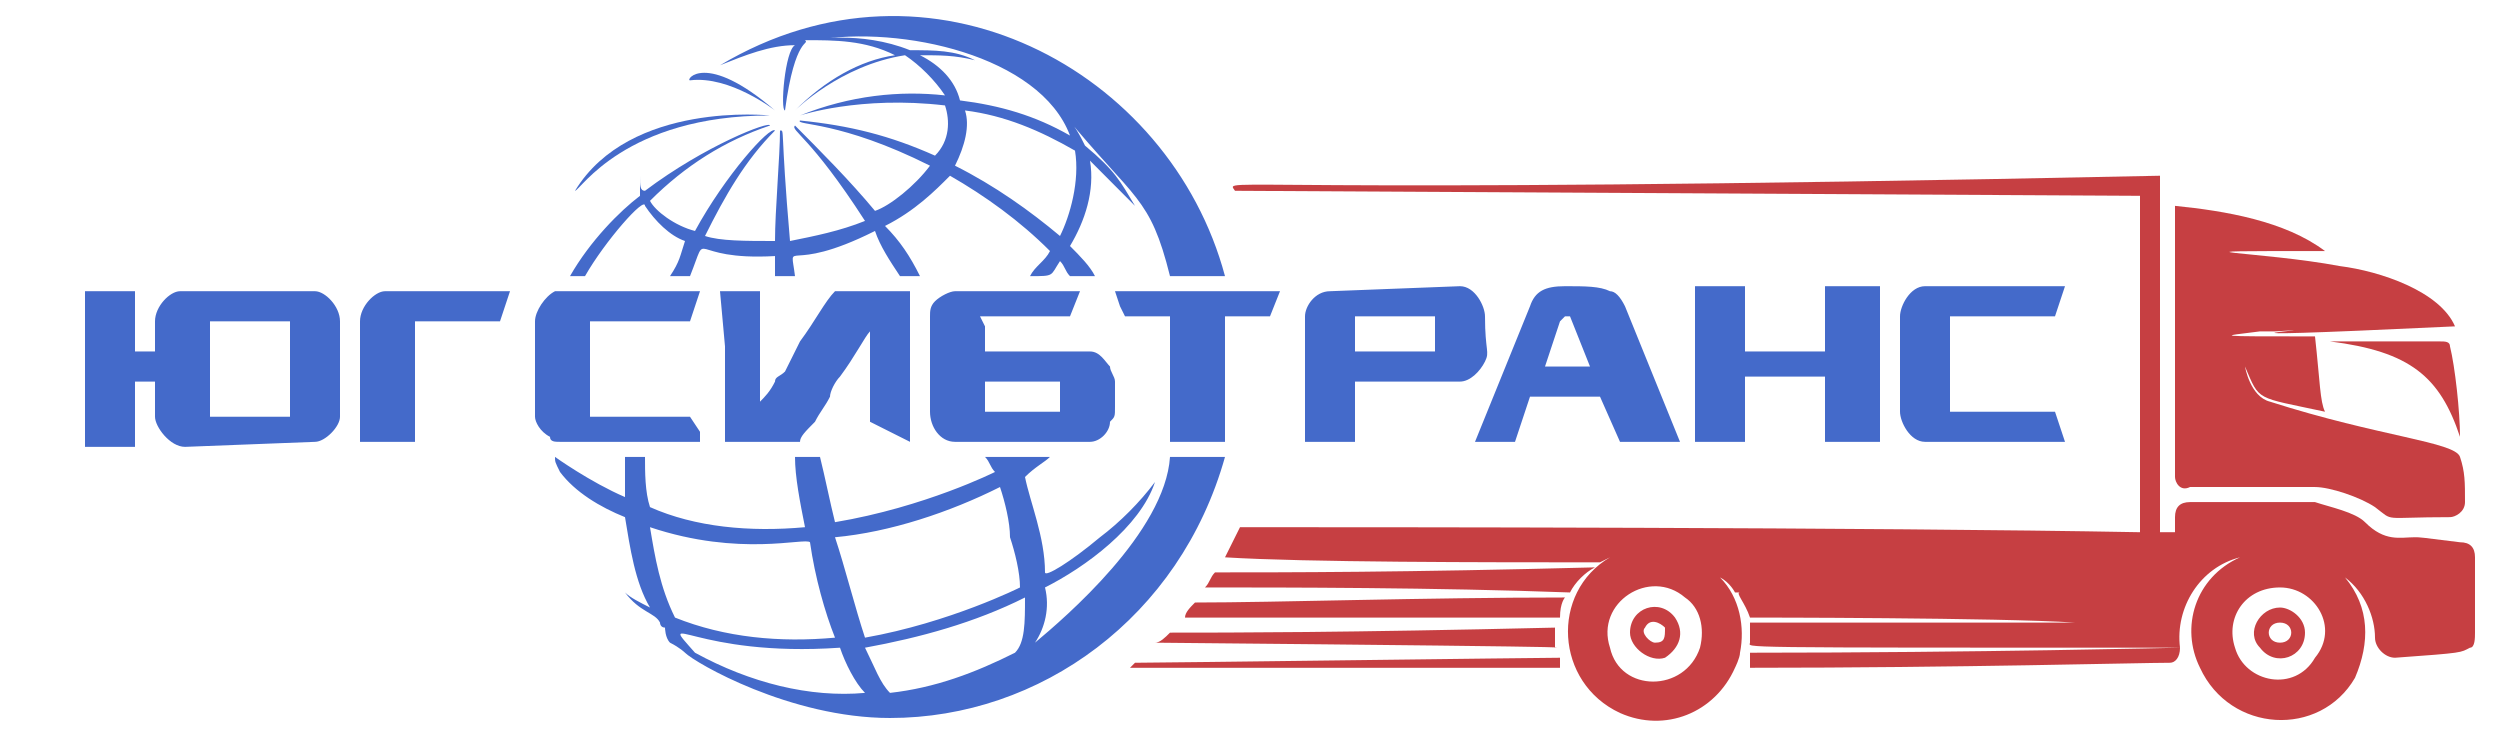
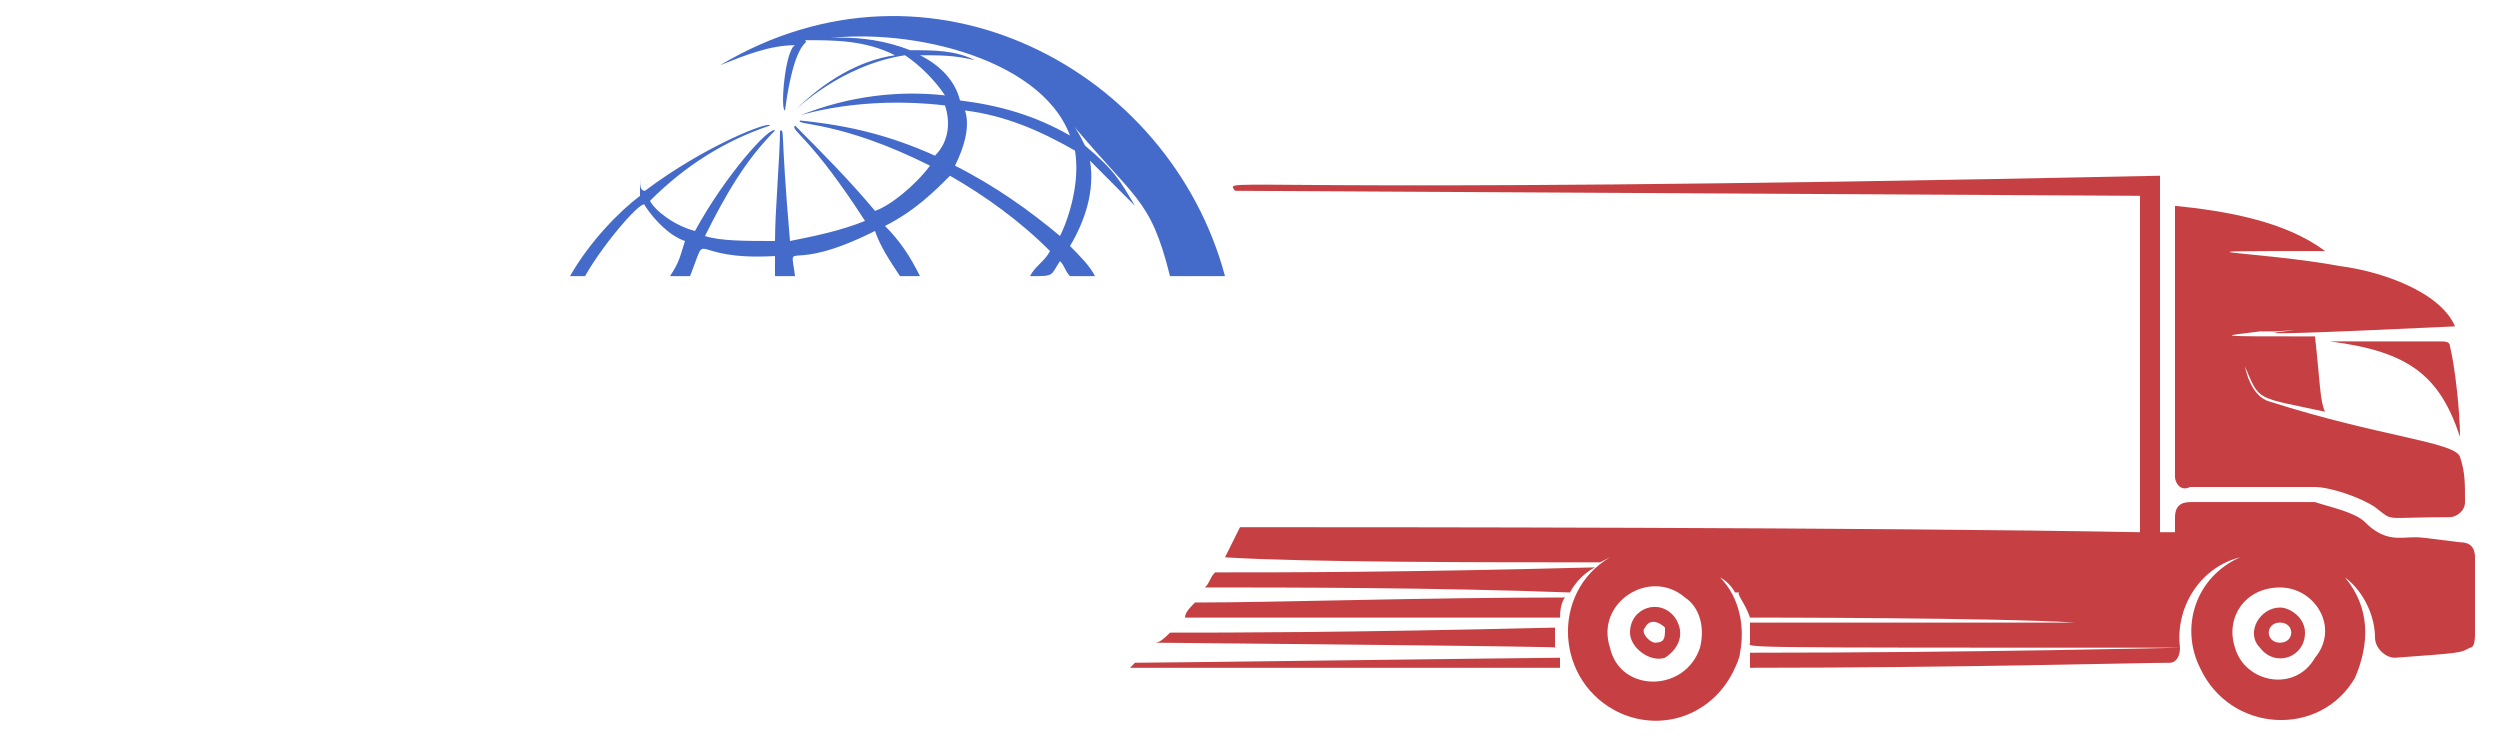
<svg xmlns="http://www.w3.org/2000/svg" width="239" height="72" viewBox="0 0 239 72" fill="none">
  <path d="M233.264 32.64H222.748C230.396 33.6 233.264 36 235.176 41.76C235.176 39.36 234.698 35.04 234.22 33.12C234.22 32.64 233.742 32.64 233.264 32.64ZM207.93 45.6C207.93 46.08 208.408 47.04 209.364 46.56C214.144 46.56 219.402 46.56 221.314 46.56C222.748 46.56 225.616 47.52 227.05 48.48C228.962 49.92 227.528 49.44 234.22 49.44C234.698 49.44 235.654 48.96 235.654 48C235.654 46.08 235.654 45.12 235.176 43.68C234.698 42.24 227.528 41.76 217.012 38.4C215.1 37.92 214.622 35.04 214.622 35.04C216.056 38.4 215.578 37.92 222.27 39.36C221.792 38.4 221.792 36.48 221.314 32.16C211.276 32.16 212.232 32.16 216.056 31.68H217.49C225.138 31.2 204.106 32.64 234.698 31.2C233.264 27.84 227.528 25.92 223.704 25.44C216.056 24 205.062 24 222.27 24C218.446 21.12 212.71 20.16 207.93 19.68C207.93 21.12 207.93 44.16 207.93 45.6ZM158.218 61.44C157.74 61.44 156.784 60.48 157.262 60C157.74 59.04 158.696 59.52 159.174 60C159.174 60.96 159.174 61.44 158.218 61.44ZM160.13 59.04C158.696 57.12 155.828 58.08 155.828 60.48C155.828 61.92 157.74 63.36 159.174 62.88C160.608 61.92 161.086 60.48 160.13 59.04ZM108.506 63.36L108.028 63.84C117.11 63.84 132.884 63.84 149.136 63.84C149.136 63.36 149.136 63.36 149.136 62.88C147.224 62.88 110.896 63.36 108.506 63.36ZM167.3 62.4C167.3 62.88 167.3 63.36 167.3 63.84C187.376 63.84 204.584 63.36 207.452 63.36C207.93 63.36 208.408 62.88 208.408 61.92C208.408 61.92 188.81 62.4 167.3 62.4ZM111.852 60.48C111.374 60.96 110.896 61.44 110.418 61.44C161.564 61.92 145.79 61.92 148.658 61.92C148.658 60.96 148.658 60.48 148.658 60C128.582 60.48 117.588 60.48 111.852 60.48ZM114.242 57.6C113.764 58.08 113.286 58.56 113.286 59.04C119.022 59.04 129.538 59.04 149.136 59.04C149.136 57.6 149.614 57.12 149.614 57.12C136.23 57.12 121.89 57.6 114.242 57.6ZM152.482 54.24C134.318 54.72 122.846 54.72 116.154 54.72C115.676 55.2 115.676 55.68 115.198 56.16C122.846 56.16 137.186 56.16 150.092 56.64C150.57 55.68 151.526 54.72 152.482 54.24ZM221.314 62.88C219.402 66.24 214.622 65.28 213.666 61.92C212.71 59.04 214.622 56.16 217.968 56.16C221.314 56.16 223.704 60 221.314 62.88ZM162.52 61.92C161.086 66.24 154.872 66.24 153.916 61.92C152.482 57.6 157.74 54.24 161.086 57.12C162.52 58.08 162.998 60 162.52 61.92ZM118.066 18.24L204.584 18.72C204.584 19.2 204.584 50.4 204.584 50.88C178.772 50.4 131.928 50.4 118.544 50.4C118.066 51.36 117.588 52.32 117.11 53.28C124.758 53.76 141.966 53.76 152.96 53.76L153.916 53.28C148.18 56.64 148.658 65.28 154.872 68.16C159.174 70.08 163.954 68.16 165.866 63.84C165.866 63.84 166.344 62.88 166.344 62.4C166.822 60 166.344 57.12 164.432 55.2C165.388 55.68 165.866 56.64 165.866 56.64C184.03 56.64 185.464 56.64 166.344 56.64C165.866 56.64 166.822 57.6 167.3 59.04C167.778 59.04 191.2 59.04 198.37 59.52C186.42 59.52 176.382 59.52 167.3 59.52C167.3 60.48 167.3 60.96 167.3 61.44C167.3 61.92 164.432 61.92 208.408 61.92C207.93 58.08 210.32 54.24 214.144 53.28C209.842 55.2 208.408 60 210.32 63.84C213.188 70.08 221.792 70.56 225.138 64.8C226.572 61.44 226.572 58.08 224.182 55.2C226.094 56.64 227.05 59.04 227.05 60.96C227.05 61.92 228.006 62.88 228.962 62.88C235.654 62.4 235.176 62.4 236.132 61.92C236.61 61.92 236.61 60.96 236.61 60.48C236.61 56.64 236.61 54.72 236.61 53.28C236.61 52.32 236.132 51.84 235.176 51.84C231.352 51.36 231.352 51.36 230.874 51.36C229.44 51.36 228.006 51.84 226.094 49.92C225.138 48.96 222.748 48.48 221.314 48C220.836 48 213.666 48 209.364 48C208.408 48 207.93 48.48 207.93 49.44C207.93 50.4 207.93 50.4 207.93 50.88C207.452 50.88 206.974 50.88 206.496 50.88C206.496 43.2 206.496 16.8 206.496 16.8C115.676 18.72 117.11 16.8 118.066 18.24ZM217.968 61.44C216.534 61.44 216.534 59.52 217.968 59.52C219.402 59.52 219.402 61.44 217.968 61.44ZM217.968 58.08C216.056 58.08 214.622 60.48 216.056 61.92C217.49 63.84 220.358 62.88 220.358 60.48C220.358 59.04 218.924 58.08 217.968 58.08Z" fill="#C63F42" />
-   <path d="M117.11 42.24V30.24H121.412L122.368 27.84H106.594L107.072 29.28L107.55 30.24H111.852V42.24H117.11ZM57.36 42.24H59.75H62.14H66.92V41.28L65.964 39.84H62.14H60.228H56.404V37.44V33.12V31.2V30.72H60.706H62.618H64.052H65.964L66.92 27.84H65.008H63.574H58.316H54.97H54.014H53.536H53.058C52.102 28.32 51.146 29.76 51.146 30.72V32.16V33.12V37.44V39.84C51.146 40.32 51.624 41.28 52.58 41.76C52.58 42.24 53.058 42.24 53.536 42.24H57.36ZM197.414 27.36H184.03C182.596 27.36 181.64 29.28 181.64 30.24V39.36C181.64 40.32 182.596 42.24 184.03 42.24H197.414L196.458 39.36H186.42V30.24H196.458L197.414 27.36ZM166.822 27.36H162.042V42.24H166.822V36H174.47V42.24H179.728V27.36H174.47V33.6H166.822V27.36ZM129.538 33.6V30.24H137.186V33.6H129.538ZM139.576 27.36L127.148 27.84C125.714 27.84 124.758 29.28 124.758 30.24V42.24H129.538V36.48H139.576C140.532 36.48 141.488 35.52 141.966 34.56C142.444 33.6 141.966 33.6 141.966 30.24C141.966 29.28 141.01 27.36 139.576 27.36ZM149.136 30.72L149.614 30.24H150.092L152.004 35.04H147.702L149.136 30.72ZM144.834 42.24L146.268 37.92H152.96L154.872 42.24H160.608L155.35 29.28C154.872 28.32 154.394 27.84 153.916 27.84C152.96 27.36 151.526 27.36 149.614 27.36C147.702 27.36 146.746 27.84 146.268 29.28L141.01 42.24H144.834ZM86.996 34.08V27.84H84.128H80.304H79.826C78.87 28.8 77.914 30.72 76.48 32.64C76.002 33.6 75.524 34.56 75.046 35.52C74.568 36 74.09 36 74.09 36.48C73.612 37.44 73.134 37.92 72.656 38.4C72.656 38.88 72.656 38.88 72.656 38.88V38.4V36.48V27.84H68.832L69.31 33.12V36.48V38.4V41.76V42.24H73.134H75.524H76.48C76.48 41.76 76.958 41.28 77.914 40.32C78.392 39.36 78.87 38.88 79.348 37.92C79.348 37.44 79.826 36.48 80.304 36C81.738 34.08 82.694 32.16 83.172 31.68V35.04V36.96V40.32L86.996 42.24V39.36V36V34.08ZM34.416 30.72V42.24H39.674V30.72H47.8L48.756 27.84H36.806C35.85 27.84 34.416 29.28 34.416 30.72ZM20.076 39.84V30.72H27.724V39.84H20.076ZM30.114 27.84H17.208C16.252 27.84 14.818 29.28 14.818 30.72V33.6H12.906V27.84H8.126V42.72H12.906V36.48H14.818V39.84C14.818 40.8 16.252 42.72 17.686 42.72L30.114 42.24C31.07 42.24 32.504 40.8 32.504 39.84V30.72C32.504 29.28 31.07 27.84 30.114 27.84ZM94.166 36.48H98.946H101.336V36.96V39.36H95.6H95.122H94.166V37.44V36.48ZM96.078 30.24H101.336H102.292L103.248 27.84H99.424H97.99H97.034H95.6H91.298C90.82 27.84 89.864 28.32 89.386 28.8C88.908 29.28 88.908 29.76 88.908 30.24V31.68V33.12V34.08V35.04V38.88V39.36C88.908 40.8 89.864 42.24 91.298 42.24H93.21H93.688H96.078H96.556H98.468H99.902H100.858H102.77H104.204C105.16 42.24 106.116 41.28 106.116 40.32C106.594 39.84 106.594 39.84 106.594 38.88C106.594 38.4 106.594 37.44 106.594 36.96V36.48C106.594 36 106.116 35.52 106.116 35.04C105.638 34.56 105.16 33.6 104.204 33.6H97.99H94.166V32.16V31.2L93.688 30.24H95.122H96.078Z" fill="#305AC5" fill-opacity="0.9" />
-   <path d="M65.964 7.68C69.788 7.2 74.09 10.56 74.09 10.56C67.398 4.8 65.486 7.68 65.964 7.68Z" fill="#305AC5" fill-opacity="0.9" />
-   <path d="M73.612 11.04C73.612 11.04 60.228 9.6 54.97 18.24C55.448 18.24 59.75 11.04 73.612 11.04Z" fill="#305AC5" fill-opacity="0.9" />
-   <path d="M97.034 62.4C93.21 64.32 89.386 65.76 85.084 66.24C84.128 65.28 83.65 63.84 82.694 61.92C87.952 60.96 93.21 59.52 97.99 57.12C97.99 59.52 97.99 61.44 97.034 62.4ZM66.442 62.4C62.618 58.08 66.442 62.88 80.304 61.92C80.782 63.36 81.738 65.28 82.694 66.24C77.436 66.72 71.7 65.28 66.442 62.4ZM62.14 50.4C70.744 53.28 76.958 51.36 77.436 51.84C77.914 55.2 78.87 58.56 79.826 60.96C74.568 61.44 69.31 60.96 64.53 59.04C63.096 56.16 62.618 53.28 62.14 50.4ZM95.6 46.56C96.078 48 96.556 49.92 96.556 51.36C97.034 52.8 97.512 54.72 97.512 56.16C97.512 56.16 90.82 59.52 82.694 60.96C81.738 58.08 80.782 54.24 79.826 51.36C85.084 50.88 90.82 48.96 95.6 46.56ZM111.852 43.68C111.374 50.88 101.814 59.04 98.946 61.44C99.902 60 100.38 58.08 99.902 56.16C103.726 54.24 108.984 50.4 110.418 46.08C108.984 48 107.072 49.92 105.16 51.36C102.292 53.76 99.902 55.2 99.902 54.72C99.902 51.36 98.468 48 97.99 45.6C98.946 44.64 99.902 44.16 100.38 43.68H94.166C94.644 44.16 94.644 44.64 95.122 45.12C95.122 45.12 88.43 48.48 79.826 49.92C79.348 48 78.87 45.6 78.392 43.68H76.002C76.002 45.6 76.48 48 76.958 50.4C71.7 50.88 66.442 50.4 62.14 48.48C61.662 47.04 61.662 45.12 61.662 43.68H59.75C59.75 45.12 59.75 46.56 59.75 47.52C56.404 46.08 53.058 43.68 53.058 43.68C53.058 44.16 53.058 44.16 53.536 45.12C54.97 47.04 57.36 48.48 59.75 49.44C60.228 52.32 60.706 55.68 62.14 58.08C61.184 57.6 60.228 57.12 59.75 56.64C61.184 58.56 62.618 58.56 63.096 59.52C63.096 59.52 63.096 60 63.574 60C63.574 60 63.574 60.96 64.052 61.44C65.008 61.92 65.486 62.4 65.486 62.4C66.442 63.36 75.524 68.64 85.084 68.64C99.424 68.64 112.808 59.04 117.11 43.68H111.852Z" fill="#305AC5" fill-opacity="0.9" />
  <path d="M87.952 5.28C89.864 5.28 91.298 5.28 93.21 5.76C91.298 4.8 89.386 4.8 86.996 4.8C82.216 2.88 77.436 3.84 77.914 3.84C86.04 2.4 99.424 5.28 102.292 12.96C98.946 11.04 95.6 10.08 91.776 9.6C91.298 7.68 89.864 6.24 87.952 5.28ZM101.336 22.56C98.468 20.16 95.122 17.76 91.298 15.84C92.254 13.92 92.732 12 92.254 10.56C96.078 11.04 99.424 12.48 102.77 14.4C103.248 17.28 102.292 20.64 101.336 22.56ZM61.662 19.68C62.618 21.12 64.052 22.56 65.486 23.04C65.008 24.48 65.008 24.96 64.052 26.4H65.964C67.876 21.6 65.486 24.96 74.09 24.48C74.09 24.96 74.09 24.96 74.09 26.4H76.002C75.524 22.56 75.046 26.4 83.65 22.08C84.128 23.52 85.084 24.96 86.04 26.4H87.952C86.996 24.48 86.04 23.04 84.606 21.6C87.474 20.16 89.386 18.24 90.82 16.8C94.166 18.72 97.512 21.12 100.38 24C99.902 24.96 98.946 25.44 98.468 26.4C100.858 26.4 100.38 26.4 101.336 24.96C101.814 25.44 101.814 25.92 102.292 26.4H104.682C104.204 25.44 103.248 24.48 102.292 23.52C103.726 21.12 104.682 18.24 104.204 15.36C105.638 16.8 107.072 18.24 108.506 19.68C107.072 17.28 106.594 16.32 103.726 13.92C103.248 12.96 102.77 12 101.814 11.04C108.506 19.2 109.94 18.72 111.852 26.4H117.11C111.852 6.72 88.908 -5.76 68.832 6.24C71.222 5.28 73.612 4.32 76.002 4.32C75.046 4.8 74.568 10.56 75.046 10.56C76.002 3.36 77.436 4.32 76.958 3.84C79.826 3.84 82.694 3.84 85.562 5.28C82.216 5.76 78.87 7.68 76.002 10.56C76.002 10.56 80.304 6.24 86.518 5.28C87.952 6.24 89.386 7.68 90.342 9.12C86.04 8.64 81.26 9.12 76.48 11.04C76.48 11.04 82.216 9.12 90.342 10.08C90.82 11.52 90.82 13.44 89.386 14.88C85.084 12.96 81.26 12 76.48 11.52C76.002 12 80.304 11.52 88.908 15.84C87.474 17.76 85.084 19.68 83.65 20.16C81.26 17.28 78.392 14.4 76.002 12C75.524 12.48 77.436 12.96 82.694 21.12C80.304 22.08 77.914 22.56 75.524 23.04C74.568 12 75.046 12.48 74.568 12.48C74.568 14.88 74.09 20.16 74.09 23.04C71.222 23.04 68.832 23.04 67.398 22.56C69.31 18.72 71.222 15.36 74.09 12.48C73.612 12 69.31 16.8 66.442 22.08C64.53 21.6 62.618 20.16 62.14 19.2C65.486 15.84 69.31 13.44 73.612 12C73.612 11.52 67.398 13.92 61.662 18.24C61.184 18.24 61.184 17.76 61.184 16.8C61.184 17.76 61.184 18.24 61.184 18.72C59.272 20.16 56.404 23.04 54.492 26.4H55.926C57.838 23.04 61.662 18.72 61.662 19.68Z" fill="#305AC5" fill-opacity="0.9" />
</svg>